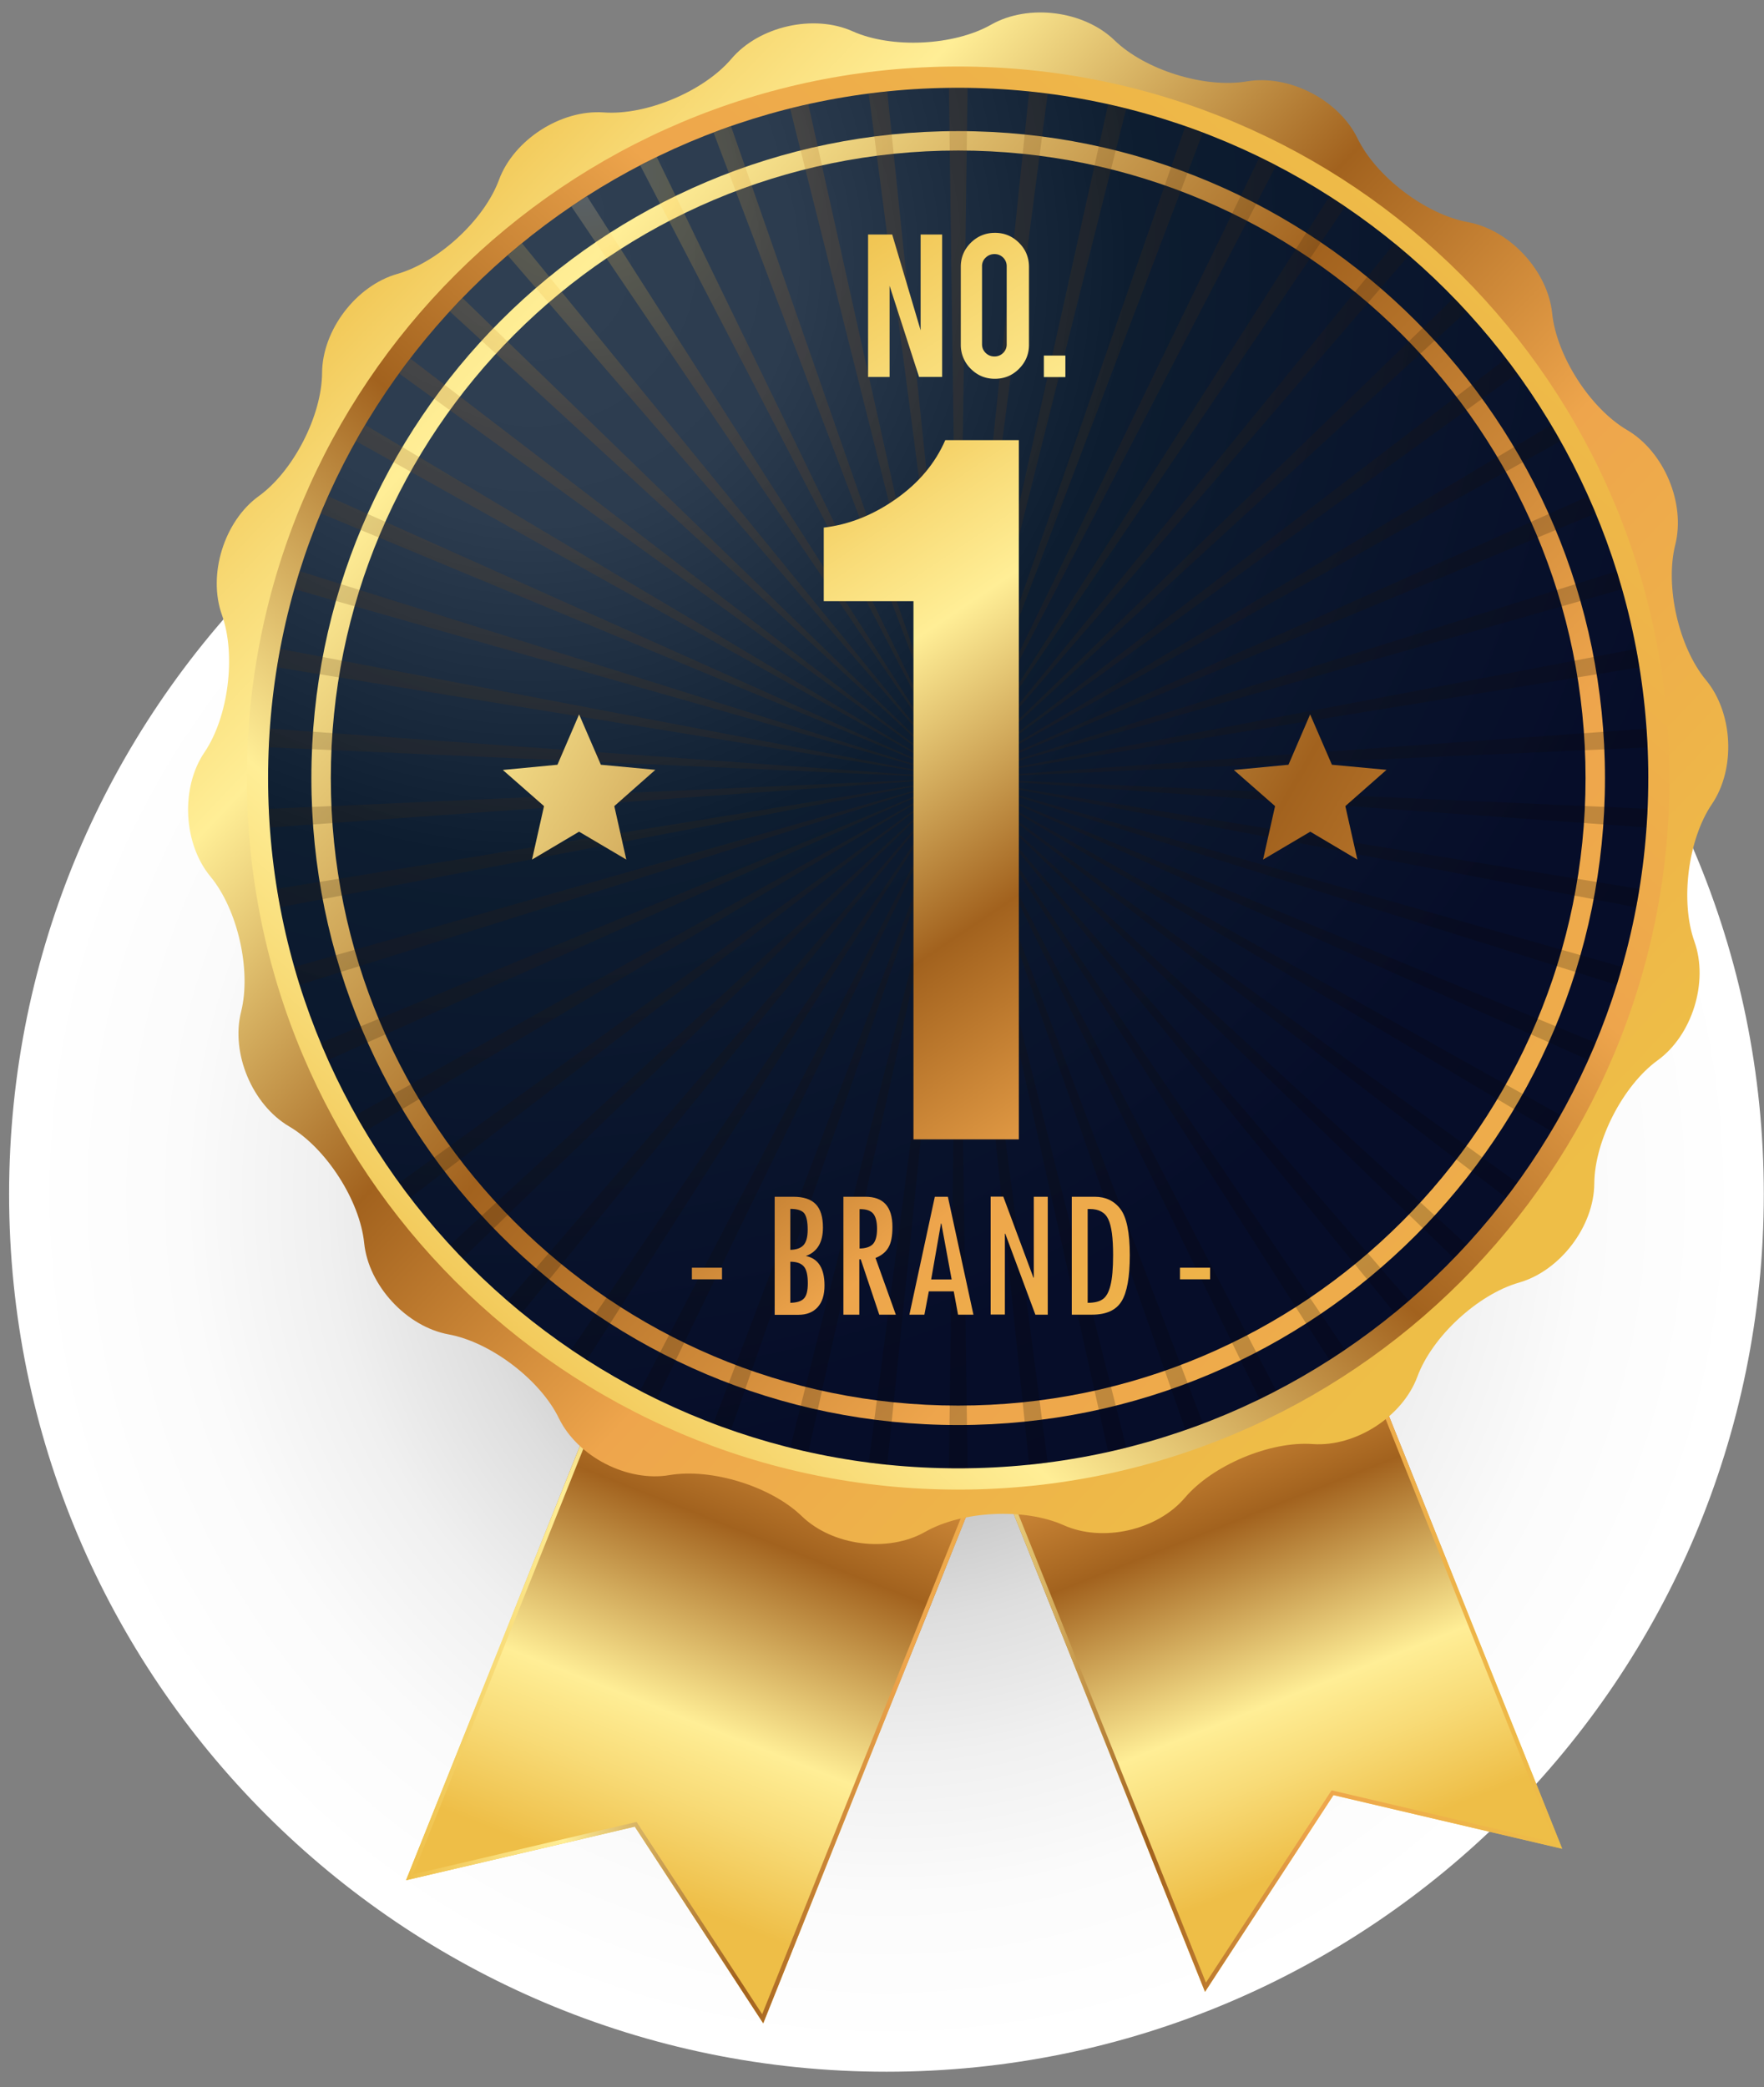
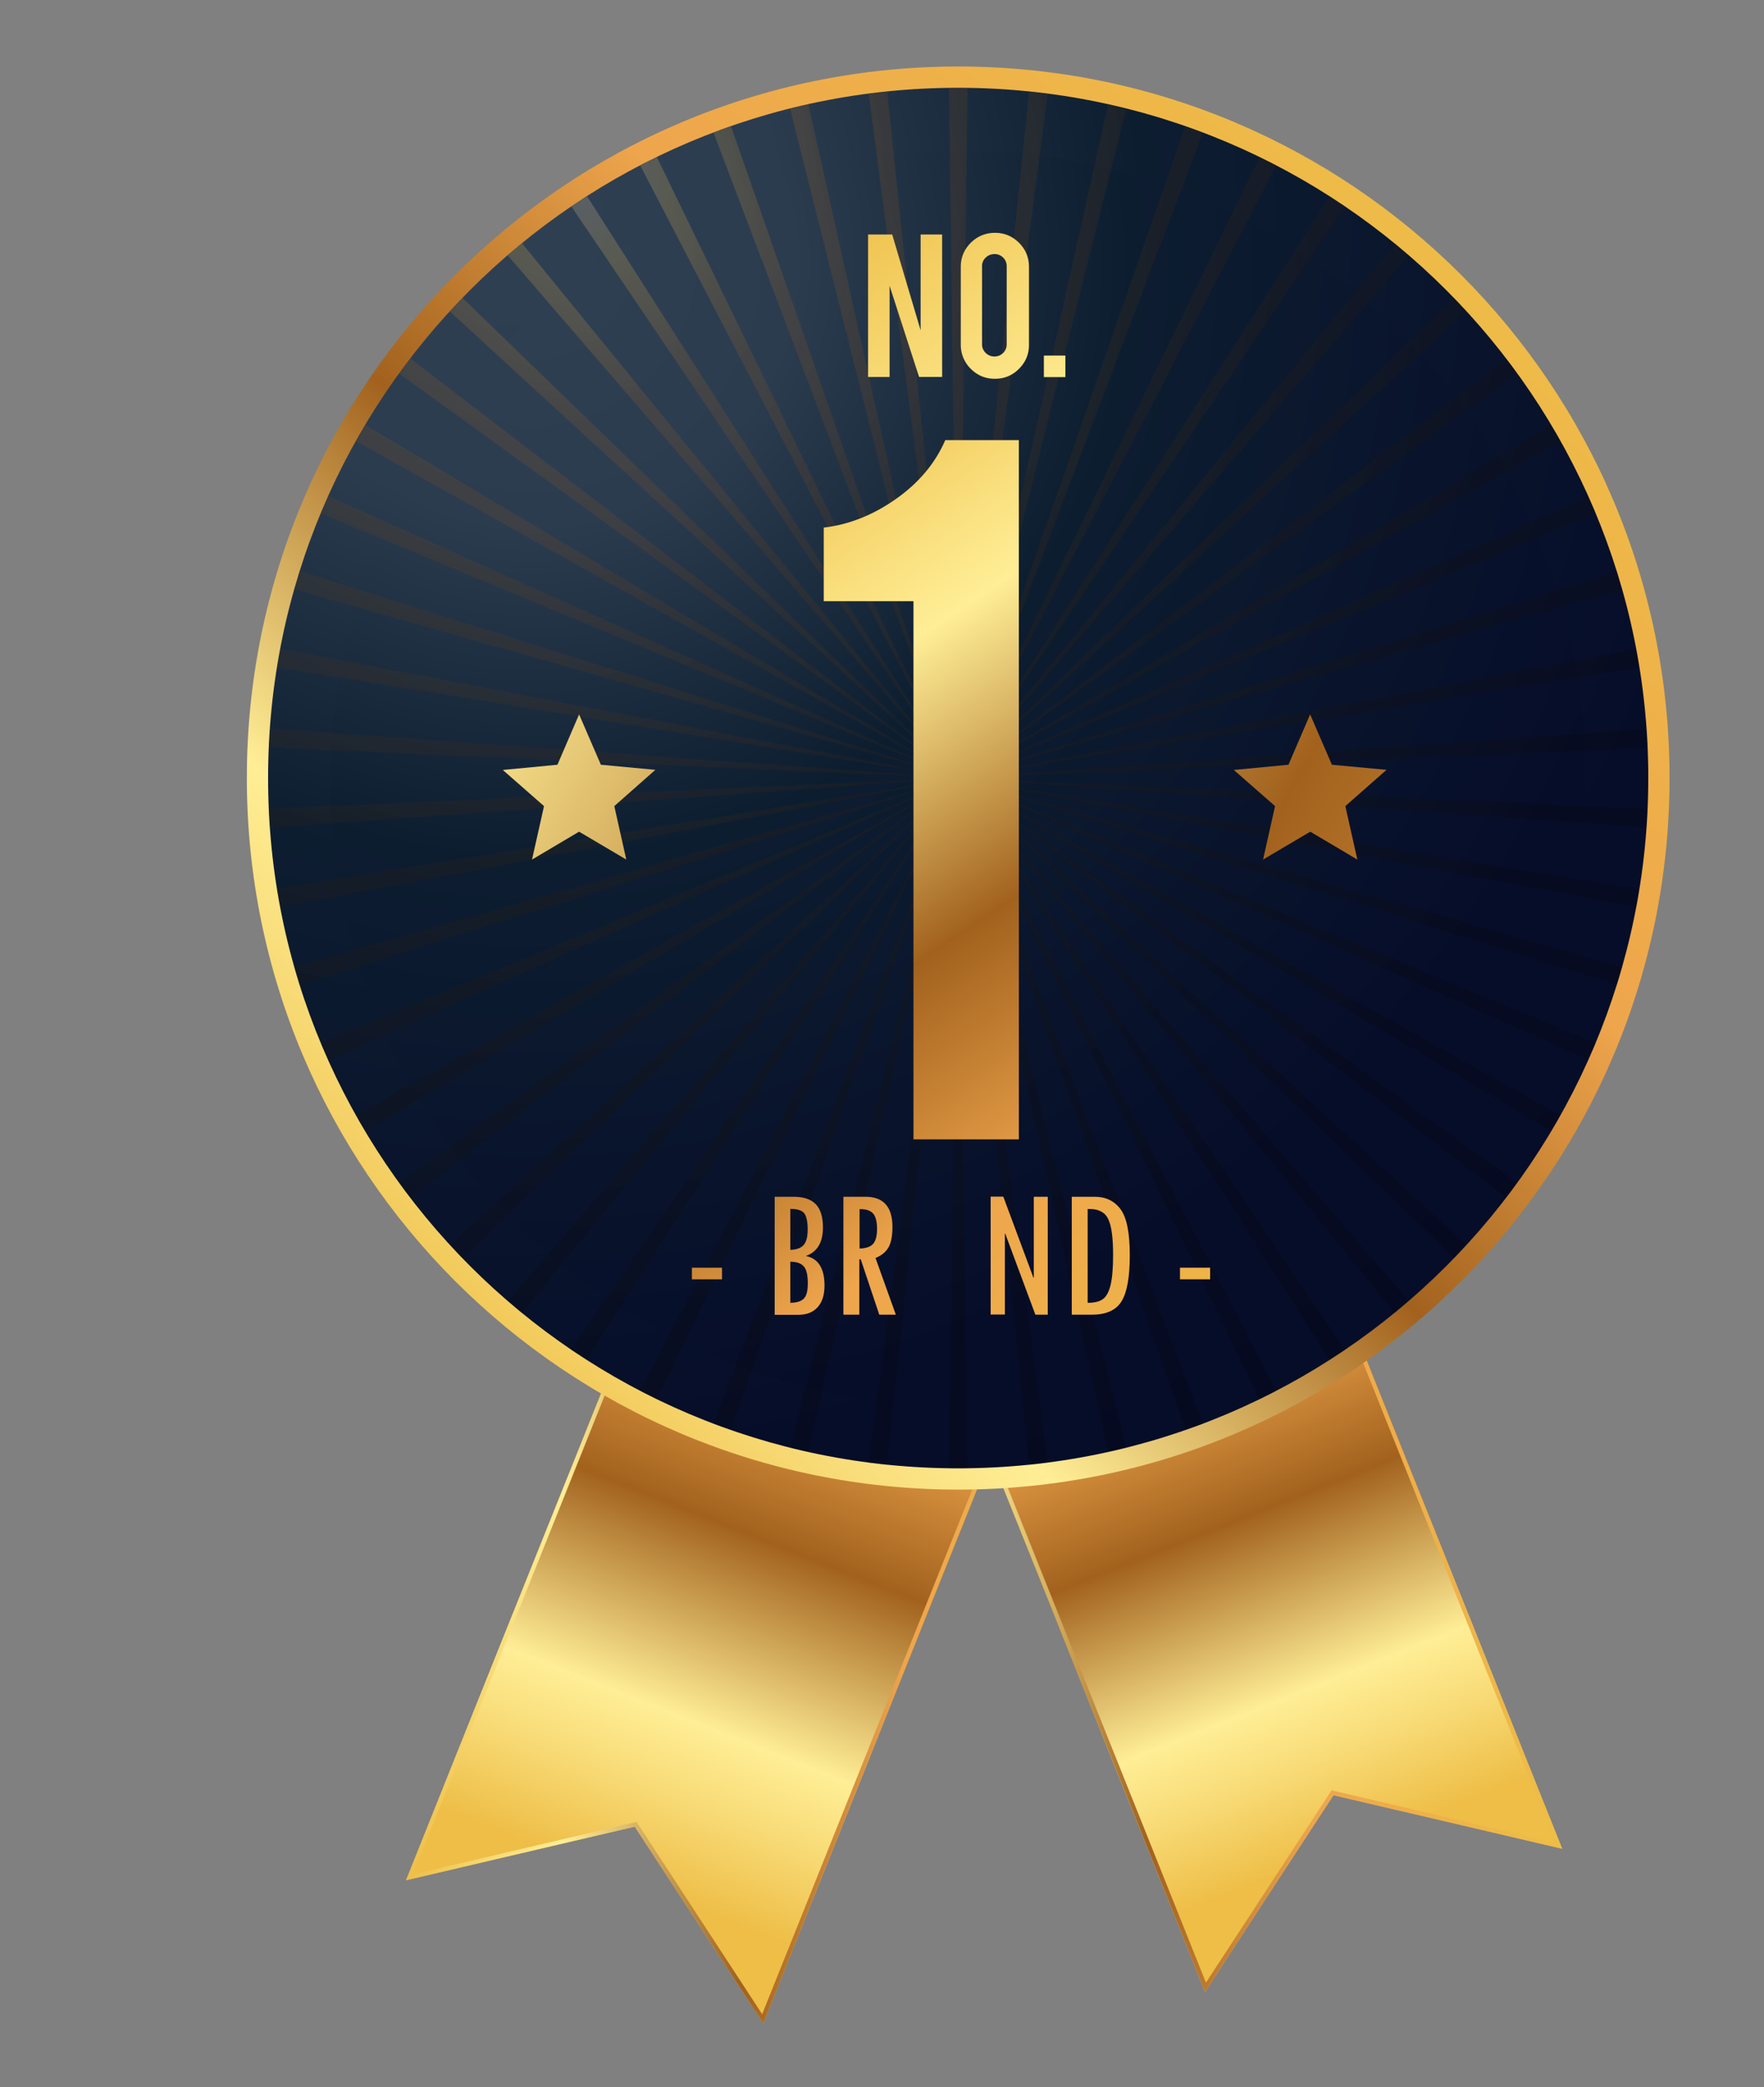
<svg xmlns="http://www.w3.org/2000/svg" width="93" height="110" fill="none">
  <rect width="100%" height="100%" fill="#808080" stroke="none" />
-   <path d="M92.99 62.94c0 25.548-20.707 46.256-46.255 46.256C21.188 109.196.48 88.488.48 62.941c0-25.548 20.708-46.255 46.255-46.255 25.548 0 46.255 20.707 46.255 46.255z" fill="url(#paint0_radial_2_744)" />
  <path d="M61.736 45.939L42.904 53.48l20.625 51.507 6.772-10.367 12.058 2.825L61.737 45.94z" fill="url(#paint1_linear_2_744)" />
  <path d="M61.612 46.234L81.996 97.13l-11.64-2.73-.15-.034-.09.13-6.538 10.004L43.2 53.611l18.412-7.377zm.123-.295l-18.83 7.542 20.625 51.5 6.772-10.367 12.058 2.825-20.624-51.5z" fill="url(#paint2_linear_2_744)" />
  <path d="M42.032 47.603l18.831 7.541-20.625 51.501-6.772-10.367-12.059 2.825 20.625-51.5z" fill="url(#paint3_linear_2_744)" />
  <path d="M42.156 47.891l18.412 7.377-20.385 50.896-6.538-10.003-.083-.13-.15.033-11.64 2.73L42.156 47.89zm-.123-.288l-20.626 51.5 12.06-2.825 6.771 10.367 20.625-51.5-18.83-7.542z" fill="url(#paint4_linear_2_744)" />
-   <path d="M84.052 62.384c-.014 2.255-1.801 4.6-3.967 5.218-2.165.619-4.585 2.846-5.362 4.964-.784 2.11-3.266 3.705-5.514 3.547-2.248-.165-5.28 1.114-6.737 2.826-1.458 1.719-4.339 2.372-6.394 1.45-2.056-.92-5.342-.763-7.301.351-1.96 1.114-4.882.743-6.504-.825-1.616-1.567-4.758-2.544-6.978-2.166-2.22.379-4.84-.969-5.83-2.997-.983-2.028-3.603-4.015-5.817-4.42-2.213-.406-4.22-2.572-4.448-4.813-.227-2.241-2.007-5.005-3.953-6.146-1.945-1.142-3.087-3.857-2.537-6.043.55-2.187-.178-5.39-1.615-7.13-1.437-1.732-1.582-4.682-.317-6.545 1.265-1.863 1.678-5.129.922-7.246-.757-2.124.117-4.936 1.938-6.256 1.83-1.32 3.328-4.242 3.342-6.497.013-2.255 1.794-4.6 3.967-5.218 2.165-.62 4.585-2.847 5.362-4.964.784-2.11 3.266-3.706 5.514-3.548 2.248.165 5.28-1.113 6.737-2.825 1.458-1.719 4.338-2.372 6.394-1.45 2.056.92 5.342.762 7.301-.352 1.96-1.113 4.882-.742 6.504.825 1.616 1.568 4.758 2.544 6.978 2.166 2.22-.378 4.84.97 5.83 2.998.983 2.028 3.603 4.015 5.816 4.42 2.214.406 4.222 2.572 4.449 4.813.233 2.241 2.007 5.005 3.953 6.146 1.945 1.141 3.087 3.857 2.537 6.043-.55 2.186.178 5.39 1.615 7.13 1.437 1.732 1.581 4.681.316 6.544-1.265 1.864-1.677 5.13-.92 7.247.755 2.124-.118 4.936-1.94 6.256-1.821 1.32-3.327 4.242-3.34 6.497z" fill="url(#paint5_linear_2_744)" />
  <path d="M13.014 41.01c0-20.715 16.788-37.504 37.503-37.504 20.714 0 37.503 16.79 37.503 37.503 0 20.715-16.789 37.504-37.503 37.504-20.708 0-37.503-16.79-37.503-37.504z" fill="url(#paint6_linear_2_744)" />
  <path d="M86.899 41.01c0 20.095-16.287 36.382-36.383 36.382-20.095 0-36.382-16.287-36.382-36.383 0-20.095 16.287-36.382 36.382-36.382C70.612 4.634 86.9 20.92 86.9 41.009z" fill="url(#paint7_radial_2_744)" />
-   <path d="M16.416 41.01c0-18.831 15.27-34.1 34.1-34.1 18.831 0 34.1 15.269 34.1 34.1 0 18.83-15.269 34.1-34.1 34.1-18.83.006-34.1-15.263-34.1-34.1z" fill="url(#paint8_linear_2_744)" />
  <path d="M50.517 74.085c18.267 0 33.075-14.808 33.075-33.075 0-18.268-14.808-33.076-33.075-33.076-18.268 0-33.076 14.808-33.076 33.076 0 18.267 14.808 33.075 33.076 33.075z" fill="url(#paint9_radial_2_744)" />
  <path opacity=".2" d="M27.52 69.197l22.997-28.188-23.747 27.55c.248.22.495.433.75.639zm-3.122-2.874l26.125-25.307-26.798 24.6c.213.233.44.467.673.707zm18.22 10.203l7.905-35.51-8.862 35.29c.31.075.633.144.956.22zm-7.99-2.778L50.517 41.01 33.755 73.294c.289.159.578.31.873.454zm12.148 3.458l3.74-36.19L45.8 77.083c.33.04.653.089.977.123zm-8.236-1.842l11.977-34.355-12.905 34.018c.31.124.619.234.928.337zM14.78 47.816l35.736-6.806-35.908 5.836c.055.33.11.654.172.97zm-.543-4.2l36.28-2.606-36.342 1.622.062.983zm1.56 8.297l34.72-10.903-34.994 9.955c.096.316.178.639.275.948zm5.838 11.213l28.881-22.11-29.473 21.327c.2.254.392.522.592.783zm-2.38-3.506l31.262-18.61-31.75 17.758c.159.288.324.577.489.852zm-1.945-3.754l33.213-14.85-33.605 13.95c.124.302.255.598.392.9zm33.206 21.526c.166 0 .33-.007.495-.014l-.495-36.368-.488 36.368c.165.007.324.014.489.014zm26.806-11.784L50.523 41.01l26.125 25.307c.22-.233.454-.467.674-.708zm2.668-3.272L50.517 41.01l28.881 22.11c.207-.255.4-.523.592-.784zm4.132-7.37l-33.605-13.95 33.213 14.85c.13-.302.268-.598.391-.9zm-1.85 3.809L50.523 41.016l31.261 18.611c.165-.289.323-.57.488-.852zm4.16-11.922l-35.909-5.837 35.737 6.807c.055-.324.116-.647.171-.97zm-.922 4.111L50.516 41.01l34.72 10.903c.102-.31.185-.632.274-.948zM14.175 39.388l36.341 1.623-36.279-2.606-.062.983zm49.246 35.647L50.523 41.016 62.5 75.371c.302-.11.611-.22.92-.337zm10.849-6.476l-23.753-27.55L73.52 69.198c.255-.206.502-.42.75-.64zm-19.037 8.525l-4.716-36.067 3.74 36.19c.33-.034.653-.082.976-.123zm4.145-.784l-8.861-35.29 7.906 35.51c.323-.069.64-.138.955-.22zm11.537-5.156L50.516 41.016 70.09 71.68c.281-.179.556-.358.825-.536zm-3.63 2.158L50.517 41.016l15.888 32.74c.295-.152.59-.303.88-.455zm-36.342-1.629L50.516 41.01 30.119 71.136c.275.185.55.364.825.536zM73.52 12.829L50.523 41.016 74.27 13.468c-.248-.22-.495-.433-.75-.64zm-3.43-2.475L50.516 41.016l20.4-30.126c-.269-.192-.55-.364-.825-.536zm6.551 5.349L50.516 41.01l26.8-24.6c-.22-.24-.448-.474-.675-.707zM62.493 6.655L50.516 41.01 63.415 6.992a36.354 36.354 0 00-.921-.337zM79.398 18.9L50.517 41.01l29.466-21.326a28.797 28.797 0 00-.585-.784zM66.405 8.278L50.516 41.009 67.279 8.725c-.289-.15-.578-.302-.873-.446zM83.73 26.16L50.523 41.016 84.128 27.06c-.13-.302-.268-.605-.398-.9zm3.066 12.25l-36.28 2.606 36.342-1.622a23.34 23.34 0 00-.062-.983zm-.543-4.207L50.517 41.01l35.908-5.836a23.78 23.78 0 00-.172-.97zm.605 8.429L50.516 41.01l36.28 2.605c.027-.33.048-.653.062-.983zm-1.623-12.526L50.517 41.01l34.993-9.955c-.09-.317-.172-.633-.275-.95zM58.423 5.5l-7.907 35.51 8.862-35.29c-.316-.076-.632-.144-.955-.22zm23.354 16.9l-31.26 18.61 31.748-17.758c-.158-.282-.316-.57-.488-.852zM30.125 10.883L50.523 41.01 30.95 10.347c-.275.179-.557.35-.825.536zM21.05 19.69l29.466 21.326L21.636 18.9c-.2.26-.392.522-.585.79zm2.668-3.272l26.799 24.598L24.39 15.71c-.226.226-.453.46-.673.708zm-4.95 6.833L50.516 41.01l-31.26-18.611c-.165.282-.323.564-.488.852zm8.002-9.79L50.517 41.01 27.52 12.822c-.255.213-.502.426-.75.64zM54.257 4.82l-3.74 36.19 4.716-36.066c-.323-.041-.646-.09-.976-.124zM16.912 27.06l33.605 13.956L17.31 26.16c-.137.295-.268.598-.398.9zm-1.382 3.995l34.993 9.955-34.718-10.904c-.104.316-.186.632-.275.948zm-.922 4.118l35.909 5.837-35.737-6.807c-.062.323-.117.646-.172.97zm35.909-30.54c-.166 0-.324.008-.489.015l.489 36.368.494-36.368c-.165-.007-.33-.014-.495-.014zM41.655 5.72l8.861 35.29L42.617 5.5c-.323.076-.646.144-.962.22zm4.145-.777l4.717 36.067-3.74-36.19c-.324.034-.647.082-.977.123zm-8.18 2.049L50.523 41.01 38.54 6.655c-.31.11-.618.22-.921.337zm-3.864 1.732l16.76 32.286L34.629 8.279a34.6 34.6 0 00-.873.446z" fill="url(#paint10_radial_2_744)" />
  <path d="M48.159 60.053V31.687h-4.73v-3.878c1.334-.158 2.599-.66 3.809-1.512s2.07-1.884 2.599-3.1h3.877v36.856h-5.555z" fill="url(#paint11_linear_2_744)" />
  <path d="M71.56 45.306l-2.481-1.47-2.489 1.47.633-2.818-2.173-1.905 2.88-.275 1.142-2.654 1.148 2.654 2.88.268-2.172 1.912.633 2.818z" fill="url(#paint12_linear_2_744)" />
  <path d="M33.02 45.306l-2.49-1.47-2.481 1.47.632-2.818-2.172-1.905 2.88-.275 1.142-2.654 1.148 2.654 2.873.268-2.165 1.912.632 2.818z" fill="url(#paint13_linear_2_744)" />
  <path d="M47.038 12.361l1.498 5.047V12.36h1.135v7.508h-1.217L46.9 15.063v4.806h-1.134V12.36h1.272z" fill="url(#paint14_linear_2_744)" />
  <path d="M52.455 12.272c.502 0 .921.179 1.272.53.35.35.522.776.522 1.271v4.098c0 .502-.179.921-.53 1.272-.35.35-.776.522-1.271.522-.502 0-.921-.179-1.272-.53a1.76 1.76 0 01-.522-1.271v-4.098c0-.502.178-.92.529-1.272.357-.35.784-.522 1.272-.522zm.619 1.767a.633.633 0 00-.646-.646.644.644 0 00-.461.185.603.603 0 00-.193.46v4.105c0 .179.062.33.193.46.13.125.282.186.46.186.18 0 .33-.061.46-.185a.622.622 0 00.187-.46v-4.105z" fill="url(#paint15_linear_2_744)" />
  <path d="M55.034 18.741h1.134v1.135h-1.134V18.74z" fill="url(#paint16_linear_2_744)" />
  <path d="M38.065 67.43h-1.588v-.612h1.588v.612z" fill="url(#paint17_linear_2_744)" />
  <path d="M40.842 63.078h.983c.537 0 .929.13 1.183.392.254.261.378.674.378 1.23 0 .791-.302 1.286-.9 1.5.653.13.983.653.983 1.553 0 .495-.117.873-.358 1.141-.24.269-.577.406-1.017.406h-1.252v-6.222zm.825.64v2.158c.317-.007.55-.09.695-.247.144-.158.22-.427.22-.818 0-.42-.062-.709-.186-.867-.124-.15-.371-.227-.729-.227zm0 2.784v2.166c.33-.007.571-.076.709-.22.144-.138.213-.413.213-.812 0-.426-.07-.728-.213-.887-.145-.165-.379-.247-.709-.247z" fill="url(#paint18_linear_2_744)" />
  <path d="M47.229 69.293h-.873l-.976-2.915h-.076v2.915h-.839v-6.215h1.162c.949 0 1.423.53 1.423 1.588 0 .481-.069.846-.213 1.087-.137.24-.364.426-.68.55l1.072 2.99zm-1.918-3.486c.323-.006.564-.082.708-.233.144-.151.22-.42.22-.805 0-.37-.069-.639-.2-.797-.13-.158-.357-.24-.673-.24h-.048v2.076h-.007z" fill="url(#paint19_linear_2_744)" />
-   <path d="M51.32 69.293h-.811l-.227-1.23h-1.313l-.234 1.23h-.79l1.34-6.215h.688l1.347 6.215zm-1.148-1.856l-.543-2.95h-.02l-.517 2.95h1.08z" fill="url(#paint20_linear_2_744)" />
  <path d="M55.246 69.293h-.66l-1.588-4.27h-.02v4.263h-.75v-6.215h.667l1.588 4.27.02.007v-4.27h.736v6.215h.007z" fill="url(#paint21_linear_2_744)" />
  <path d="M56.505 63.078h1.21c.57 0 1.024.213 1.354.646.33.434.495 1.245.495 2.434 0 1.148-.145 1.96-.433 2.427-.289.474-.812.708-1.56.708h-1.066v-6.215zm.838.64v4.95c.35 0 .619-.062.798-.193.185-.13.316-.371.405-.729.09-.357.138-.887.138-1.595 0-.907-.083-1.533-.255-1.89-.165-.358-.495-.537-.976-.537h-.11v-.006z" fill="url(#paint22_linear_2_744)" />
  <path d="M63.798 67.43H62.21v-.612h1.588v.612z" fill="url(#paint23_linear_2_744)" />
  <defs>
    <linearGradient id="paint1_linear_2_744" x1="71.281" y1="97.326" x2="56.26" y2="59.346" gradientUnits="userSpaceOnUse">
      <stop stop-color="#EEBE47" />
      <stop offset=".12" stop-color="#F8DB77" />
      <stop offset=".21" stop-color="#FFEE96" />
      <stop offset=".446" stop-color="#A2621E" />
      <stop offset=".667" stop-color="#EEA54C" />
      <stop offset="1" stop-color="#EEBE47" />
    </linearGradient>
    <linearGradient id="paint2_linear_2_744" x1="42.907" y1="75.464" x2="82.364" y2="75.464" gradientUnits="userSpaceOnUse">
      <stop stop-color="#EEBE47" />
      <stop offset=".12" stop-color="#F8DB77" />
      <stop offset=".21" stop-color="#FFEE96" />
      <stop offset=".446" stop-color="#A2621E" />
      <stop offset=".667" stop-color="#EEA54C" />
      <stop offset="1" stop-color="#EEBE47" />
    </linearGradient>
    <linearGradient id="paint3_linear_2_744" x1="32.489" y1="98.987" x2="48.509" y2="58.48" gradientUnits="userSpaceOnUse">
      <stop stop-color="#EEBE47" />
      <stop offset=".12" stop-color="#F8DB77" />
      <stop offset=".21" stop-color="#FFEE96" />
      <stop offset=".446" stop-color="#A2621E" />
      <stop offset=".667" stop-color="#EEA54C" />
      <stop offset="1" stop-color="#EEBE47" />
    </linearGradient>
    <linearGradient id="paint4_linear_2_744" x1="21.407" y1="77.125" x2="60.864" y2="77.125" gradientUnits="userSpaceOnUse">
      <stop stop-color="#EEBE47" />
      <stop offset=".12" stop-color="#F8DB77" />
      <stop offset=".21" stop-color="#FFEE96" />
      <stop offset=".446" stop-color="#A2621E" />
      <stop offset=".667" stop-color="#EEA54C" />
      <stop offset="1" stop-color="#EEBE47" />
    </linearGradient>
    <linearGradient id="paint5_linear_2_744" x1="18.448" y1="10.636" x2="78.022" y2="67.063" gradientUnits="userSpaceOnUse">
      <stop stop-color="#EEBE47" />
      <stop offset=".12" stop-color="#F8DB77" />
      <stop offset=".21" stop-color="#FFEE96" />
      <stop offset=".446" stop-color="#A2621E" />
      <stop offset=".667" stop-color="#EEA54C" />
      <stop offset="1" stop-color="#EEBE47" />
    </linearGradient>
    <linearGradient id="paint6_linear_2_744" x1="22.789" y1="71.916" x2="77.679" y2="10.744" gradientUnits="userSpaceOnUse">
      <stop stop-color="#EEBE47" />
      <stop offset=".12" stop-color="#F8DB77" />
      <stop offset=".21" stop-color="#FFEE96" />
      <stop offset=".446" stop-color="#A2621E" />
      <stop offset=".667" stop-color="#EEA54C" />
      <stop offset="1" stop-color="#EEBE47" />
    </linearGradient>
    <linearGradient id="paint8_linear_2_744" x1="7.85" y1="2.47" x2="95.896" y2="82.001" gradientUnits="userSpaceOnUse">
      <stop stop-color="#EEBE47" />
      <stop offset=".12" stop-color="#F8DB77" />
      <stop offset=".21" stop-color="#FFEE96" />
      <stop offset=".446" stop-color="#A2621E" />
      <stop offset=".667" stop-color="#EEA54C" />
      <stop offset="1" stop-color="#EEBE47" />
    </linearGradient>
    <linearGradient id="paint11_linear_2_744" x1="39.381" y1="24.424" x2="72.963" y2="74.393" gradientUnits="userSpaceOnUse">
      <stop stop-color="#EEBE47" />
      <stop offset=".12" stop-color="#F8DB77" />
      <stop offset=".21" stop-color="#FFEE96" />
      <stop offset=".446" stop-color="#A2621E" />
      <stop offset=".667" stop-color="#EEA54C" />
      <stop offset="1" stop-color="#EEBE47" />
    </linearGradient>
    <linearGradient id="paint12_linear_2_744" x1="23.398" y1="15.697" x2="123.512" y2="73.792" gradientUnits="userSpaceOnUse">
      <stop stop-color="#EEBE47" />
      <stop offset=".12" stop-color="#F8DB77" />
      <stop offset=".21" stop-color="#FFEE96" />
      <stop offset=".446" stop-color="#A2621E" />
      <stop offset=".667" stop-color="#EEA54C" />
      <stop offset="1" stop-color="#EEBE47" />
    </linearGradient>
    <linearGradient id="paint13_linear_2_744" x1="2.106" y1="25.707" x2="102.176" y2="83.778" gradientUnits="userSpaceOnUse">
      <stop stop-color="#EEBE47" />
      <stop offset=".12" stop-color="#F8DB77" />
      <stop offset=".21" stop-color="#FFEE96" />
      <stop offset=".446" stop-color="#A2621E" />
      <stop offset=".667" stop-color="#EEA54C" />
      <stop offset="1" stop-color="#EEBE47" />
    </linearGradient>
    <linearGradient id="paint14_linear_2_744" x1="44.233" y1="10.925" x2="87.026" y2="74.601" gradientUnits="userSpaceOnUse">
      <stop stop-color="#EEBE47" />
      <stop offset=".12" stop-color="#F8DB77" />
      <stop offset=".21" stop-color="#FFEE96" />
      <stop offset=".446" stop-color="#A2621E" />
      <stop offset=".667" stop-color="#EEA54C" />
      <stop offset="1" stop-color="#EEBE47" />
    </linearGradient>
    <linearGradient id="paint15_linear_2_744" x1="47.495" y1="8.73" x2="90.295" y2="72.415" gradientUnits="userSpaceOnUse">
      <stop stop-color="#EEBE47" />
      <stop offset=".12" stop-color="#F8DB77" />
      <stop offset=".21" stop-color="#FFEE96" />
      <stop offset=".446" stop-color="#A2621E" />
      <stop offset=".667" stop-color="#EEA54C" />
      <stop offset="1" stop-color="#EEBE47" />
    </linearGradient>
    <linearGradient id="paint16_linear_2_744" x1="48.182" y1="8.276" x2="90.96" y2="71.93" gradientUnits="userSpaceOnUse">
      <stop stop-color="#EEBE47" />
      <stop offset=".12" stop-color="#F8DB77" />
      <stop offset=".21" stop-color="#FFEE96" />
      <stop offset=".446" stop-color="#A2621E" />
      <stop offset=".667" stop-color="#EEA54C" />
      <stop offset="1" stop-color="#EEBE47" />
    </linearGradient>
    <linearGradient id="paint17_linear_2_744" x1="17.001" y1="40.471" x2="52.084" y2="86.603" gradientUnits="userSpaceOnUse">
      <stop stop-color="#EEBE47" />
      <stop offset=".12" stop-color="#F8DB77" />
      <stop offset=".21" stop-color="#FFEE96" />
      <stop offset=".446" stop-color="#A2621E" />
      <stop offset=".667" stop-color="#EEA54C" />
      <stop offset="1" stop-color="#EEBE47" />
    </linearGradient>
    <linearGradient id="paint18_linear_2_744" x1="20.301" y1="37.948" x2="55.394" y2="84.094" gradientUnits="userSpaceOnUse">
      <stop stop-color="#EEBE47" />
      <stop offset=".12" stop-color="#F8DB77" />
      <stop offset=".21" stop-color="#FFEE96" />
      <stop offset=".446" stop-color="#A2621E" />
      <stop offset=".667" stop-color="#EEA54C" />
      <stop offset="1" stop-color="#EEBE47" />
    </linearGradient>
    <linearGradient id="paint19_linear_2_744" x1="22.619" y1="36.185" x2="57.712" y2="82.331" gradientUnits="userSpaceOnUse">
      <stop stop-color="#EEBE47" />
      <stop offset=".12" stop-color="#F8DB77" />
      <stop offset=".21" stop-color="#FFEE96" />
      <stop offset=".446" stop-color="#A2621E" />
      <stop offset=".667" stop-color="#EEA54C" />
      <stop offset="1" stop-color="#EEBE47" />
    </linearGradient>
    <linearGradient id="paint20_linear_2_744" x1="24.851" y1="34.49" x2="59.943" y2="80.634" gradientUnits="userSpaceOnUse">
      <stop stop-color="#EEBE47" />
      <stop offset=".12" stop-color="#F8DB77" />
      <stop offset=".21" stop-color="#FFEE96" />
      <stop offset=".446" stop-color="#A2621E" />
      <stop offset=".667" stop-color="#EEA54C" />
      <stop offset="1" stop-color="#EEBE47" />
    </linearGradient>
    <linearGradient id="paint21_linear_2_744" x1="27.881" y1="32.186" x2="62.972" y2="78.329" gradientUnits="userSpaceOnUse">
      <stop stop-color="#EEBE47" />
      <stop offset=".12" stop-color="#F8DB77" />
      <stop offset=".21" stop-color="#FFEE96" />
      <stop offset=".446" stop-color="#A2621E" />
      <stop offset=".667" stop-color="#EEA54C" />
      <stop offset="1" stop-color="#EEBE47" />
    </linearGradient>
    <linearGradient id="paint22_linear_2_744" x1="30.289" y1="30.352" x2="65.383" y2="76.498" gradientUnits="userSpaceOnUse">
      <stop stop-color="#EEBE47" />
      <stop offset=".12" stop-color="#F8DB77" />
      <stop offset=".21" stop-color="#FFEE96" />
      <stop offset=".446" stop-color="#A2621E" />
      <stop offset=".667" stop-color="#EEA54C" />
      <stop offset="1" stop-color="#EEBE47" />
    </linearGradient>
    <linearGradient id="paint23_linear_2_744" x1="33.306" y1="28.076" x2="68.389" y2="74.208" gradientUnits="userSpaceOnUse">
      <stop stop-color="#EEBE47" />
      <stop offset=".12" stop-color="#F8DB77" />
      <stop offset=".21" stop-color="#FFEE96" />
      <stop offset=".446" stop-color="#A2621E" />
      <stop offset=".667" stop-color="#EEA54C" />
      <stop offset="1" stop-color="#EEBE47" />
    </linearGradient>
    <radialGradient id="paint0_radial_2_744" cx="0" cy="0" r="1" gradientUnits="userSpaceOnUse" gradientTransform="translate(46.736 62.942) scale(45.462)">
      <stop offset=".075" stop-color="#828282" />
      <stop offset=".195" stop-color="#A2A2A2" />
      <stop offset=".345" stop-color="#C4C4C4" />
      <stop offset=".499" stop-color="#DEDEDE" />
      <stop offset=".656" stop-color="#F0F0F0" />
      <stop offset=".82" stop-color="#FBFBFB" />
      <stop offset="1" stop-color="#fff" />
    </radialGradient>
    <radialGradient id="paint7_radial_2_744" cx="0" cy="0" r="1" gradientUnits="userSpaceOnUse" gradientTransform="translate(26.134 11.498) scale(66.249)">
      <stop stop-color="#304053" />
      <stop offset=".226" stop-color="#2C3C4F" />
      <stop offset=".516" stop-color="#0D1D30" />
      <stop offset="1" stop-color="#060D29" />
    </radialGradient>
    <radialGradient id="paint9_radial_2_744" cx="0" cy="0" r="1" gradientUnits="userSpaceOnUse" gradientTransform="translate(28.353 14.182) scale(60.223)">
      <stop stop-color="#304053" />
      <stop offset=".226" stop-color="#2C3C4F" />
      <stop offset=".516" stop-color="#0D1D30" />
      <stop offset="1" stop-color="#060D29" />
    </radialGradient>
    <radialGradient id="paint10_radial_2_744" cx="0" cy="0" r="1" gradientUnits="userSpaceOnUse" gradientTransform="translate(30.933 9.507) scale(89.24)">
      <stop stop-color="#FFF1D1" />
      <stop offset=".054" stop-color="#FFC94C" />
      <stop offset=".14" stop-color="#A2621E" />
      <stop offset=".163" stop-color="#965B1C" />
      <stop offset=".25" stop-color="#6E4314" />
      <stop offset=".343" stop-color="#4C2E0E" />
      <stop offset=".441" stop-color="#301D09" />
      <stop offset=".546" stop-color="#1B1005" />
      <stop offset=".663" stop-color="#0C0702" />
      <stop offset=".798" stop-color="#030201" />
      <stop offset="1" />
    </radialGradient>
  </defs>
</svg>